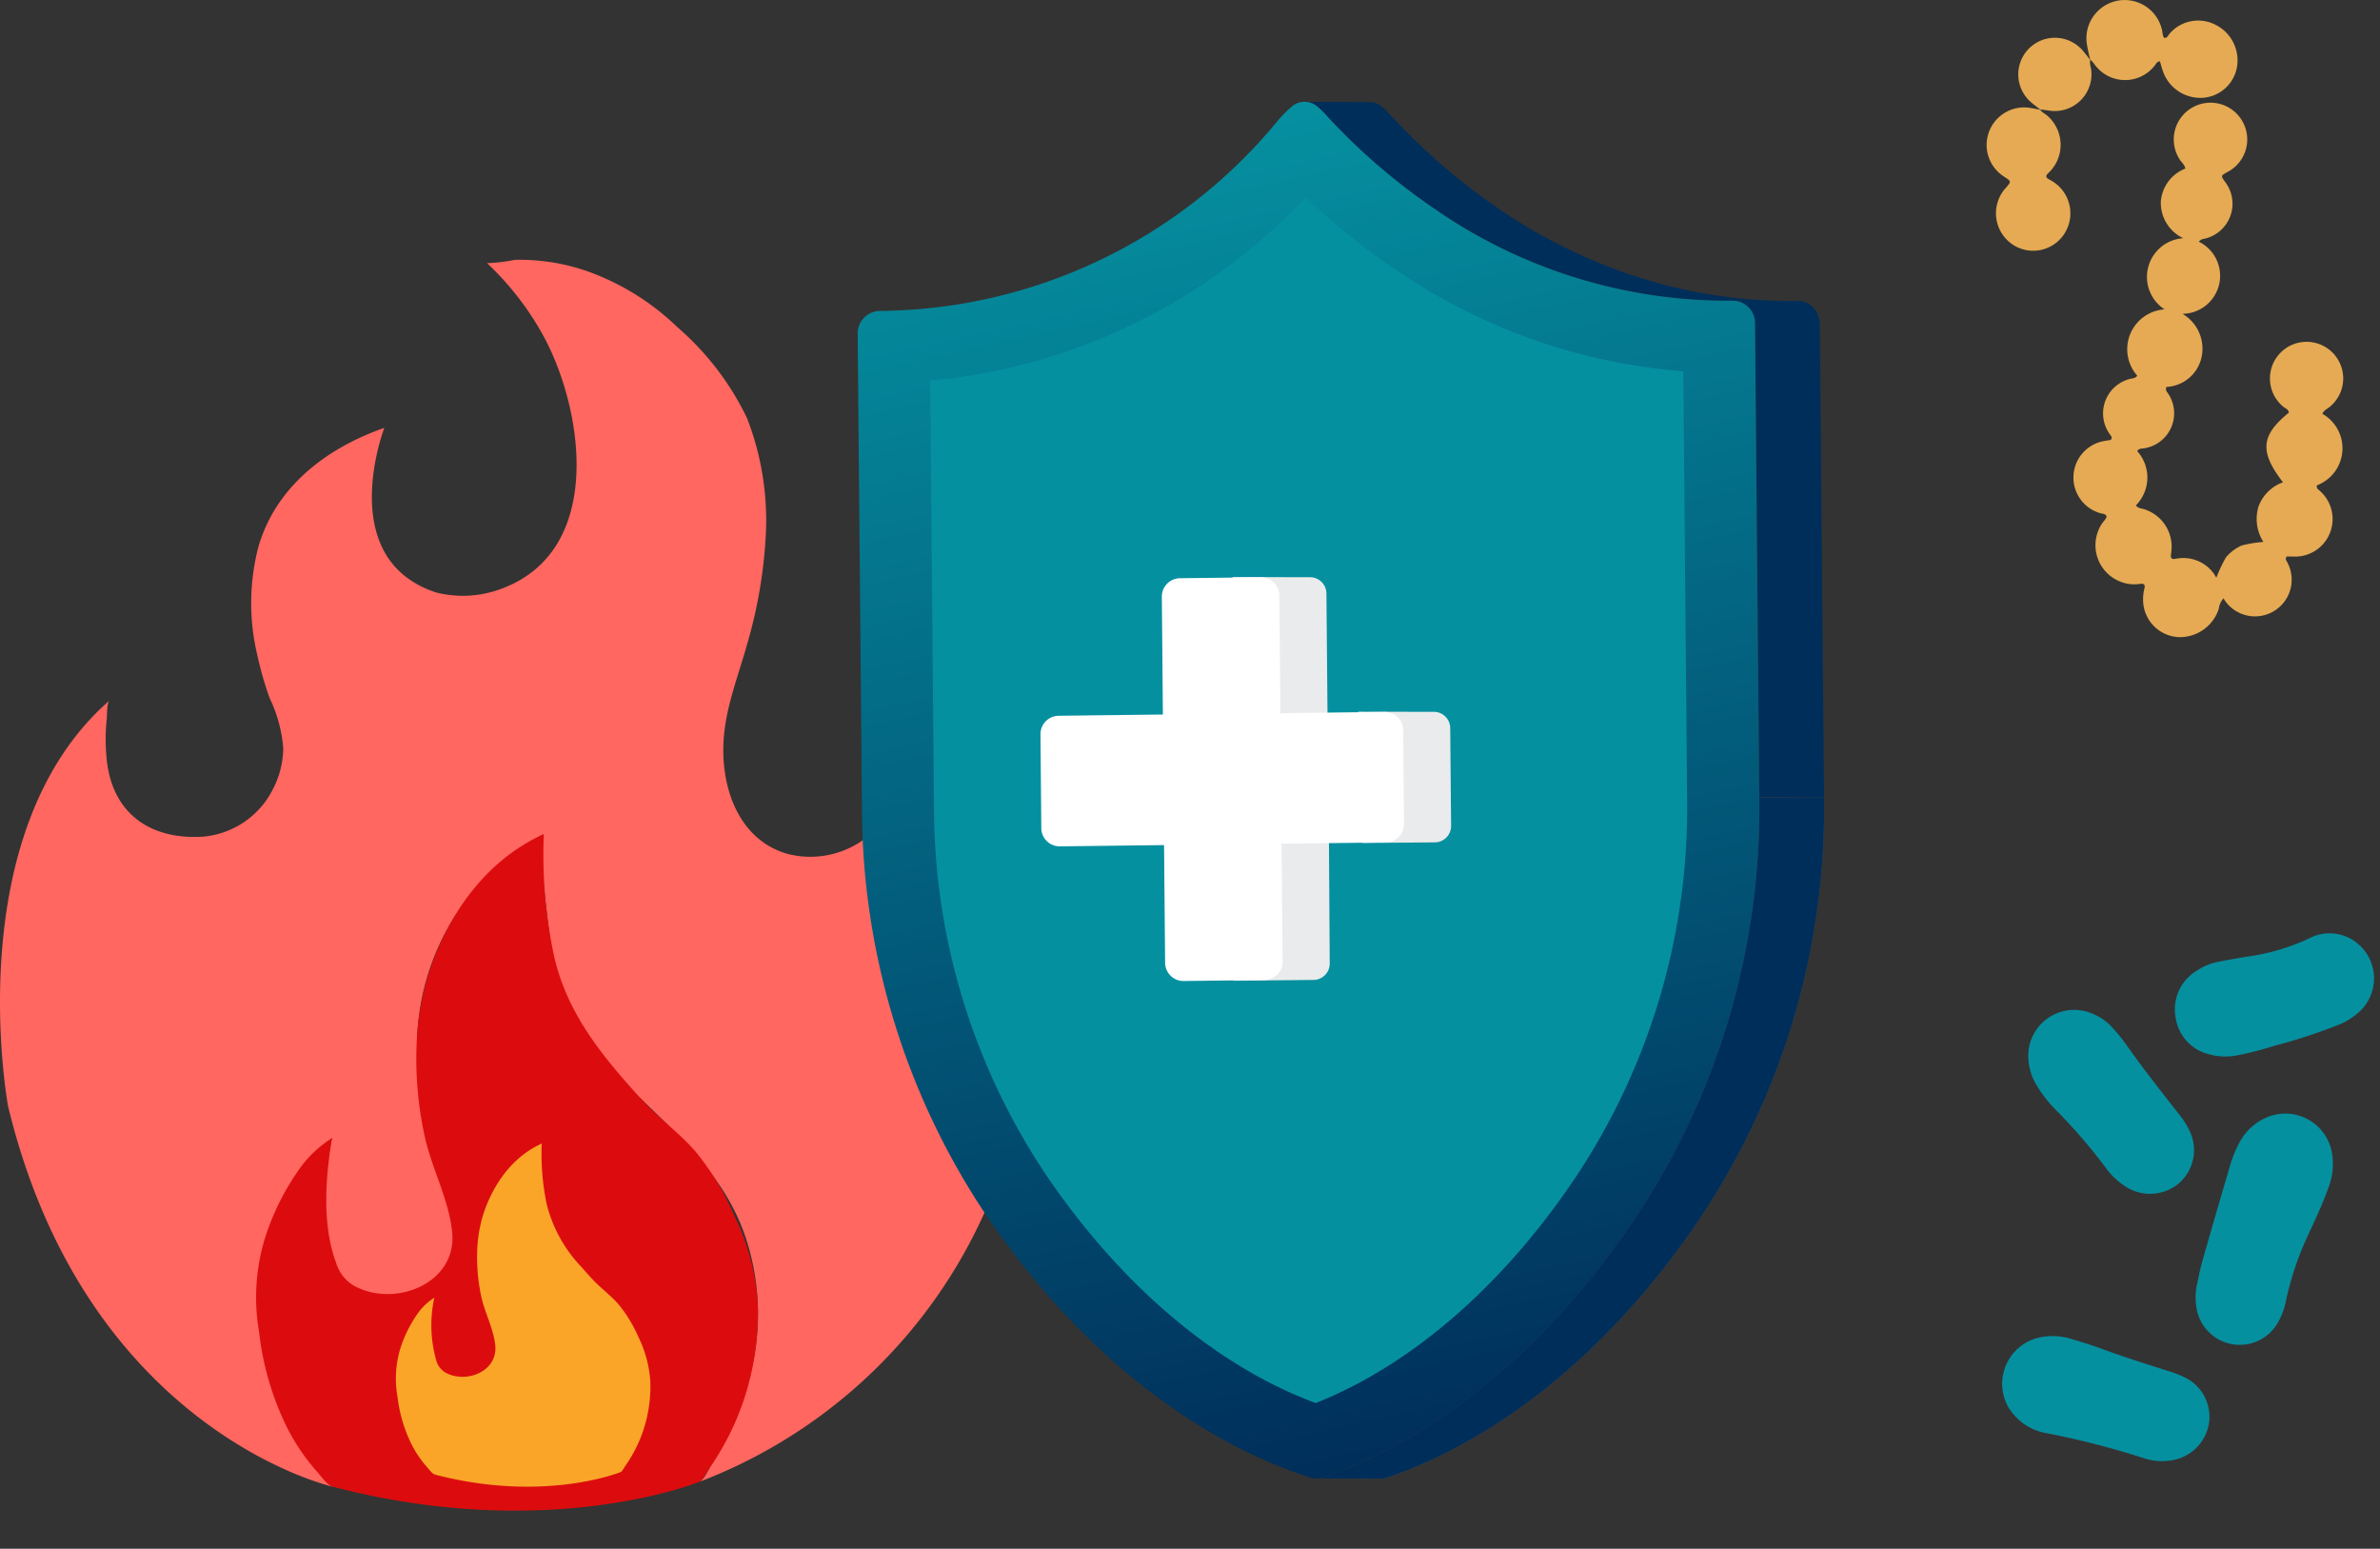
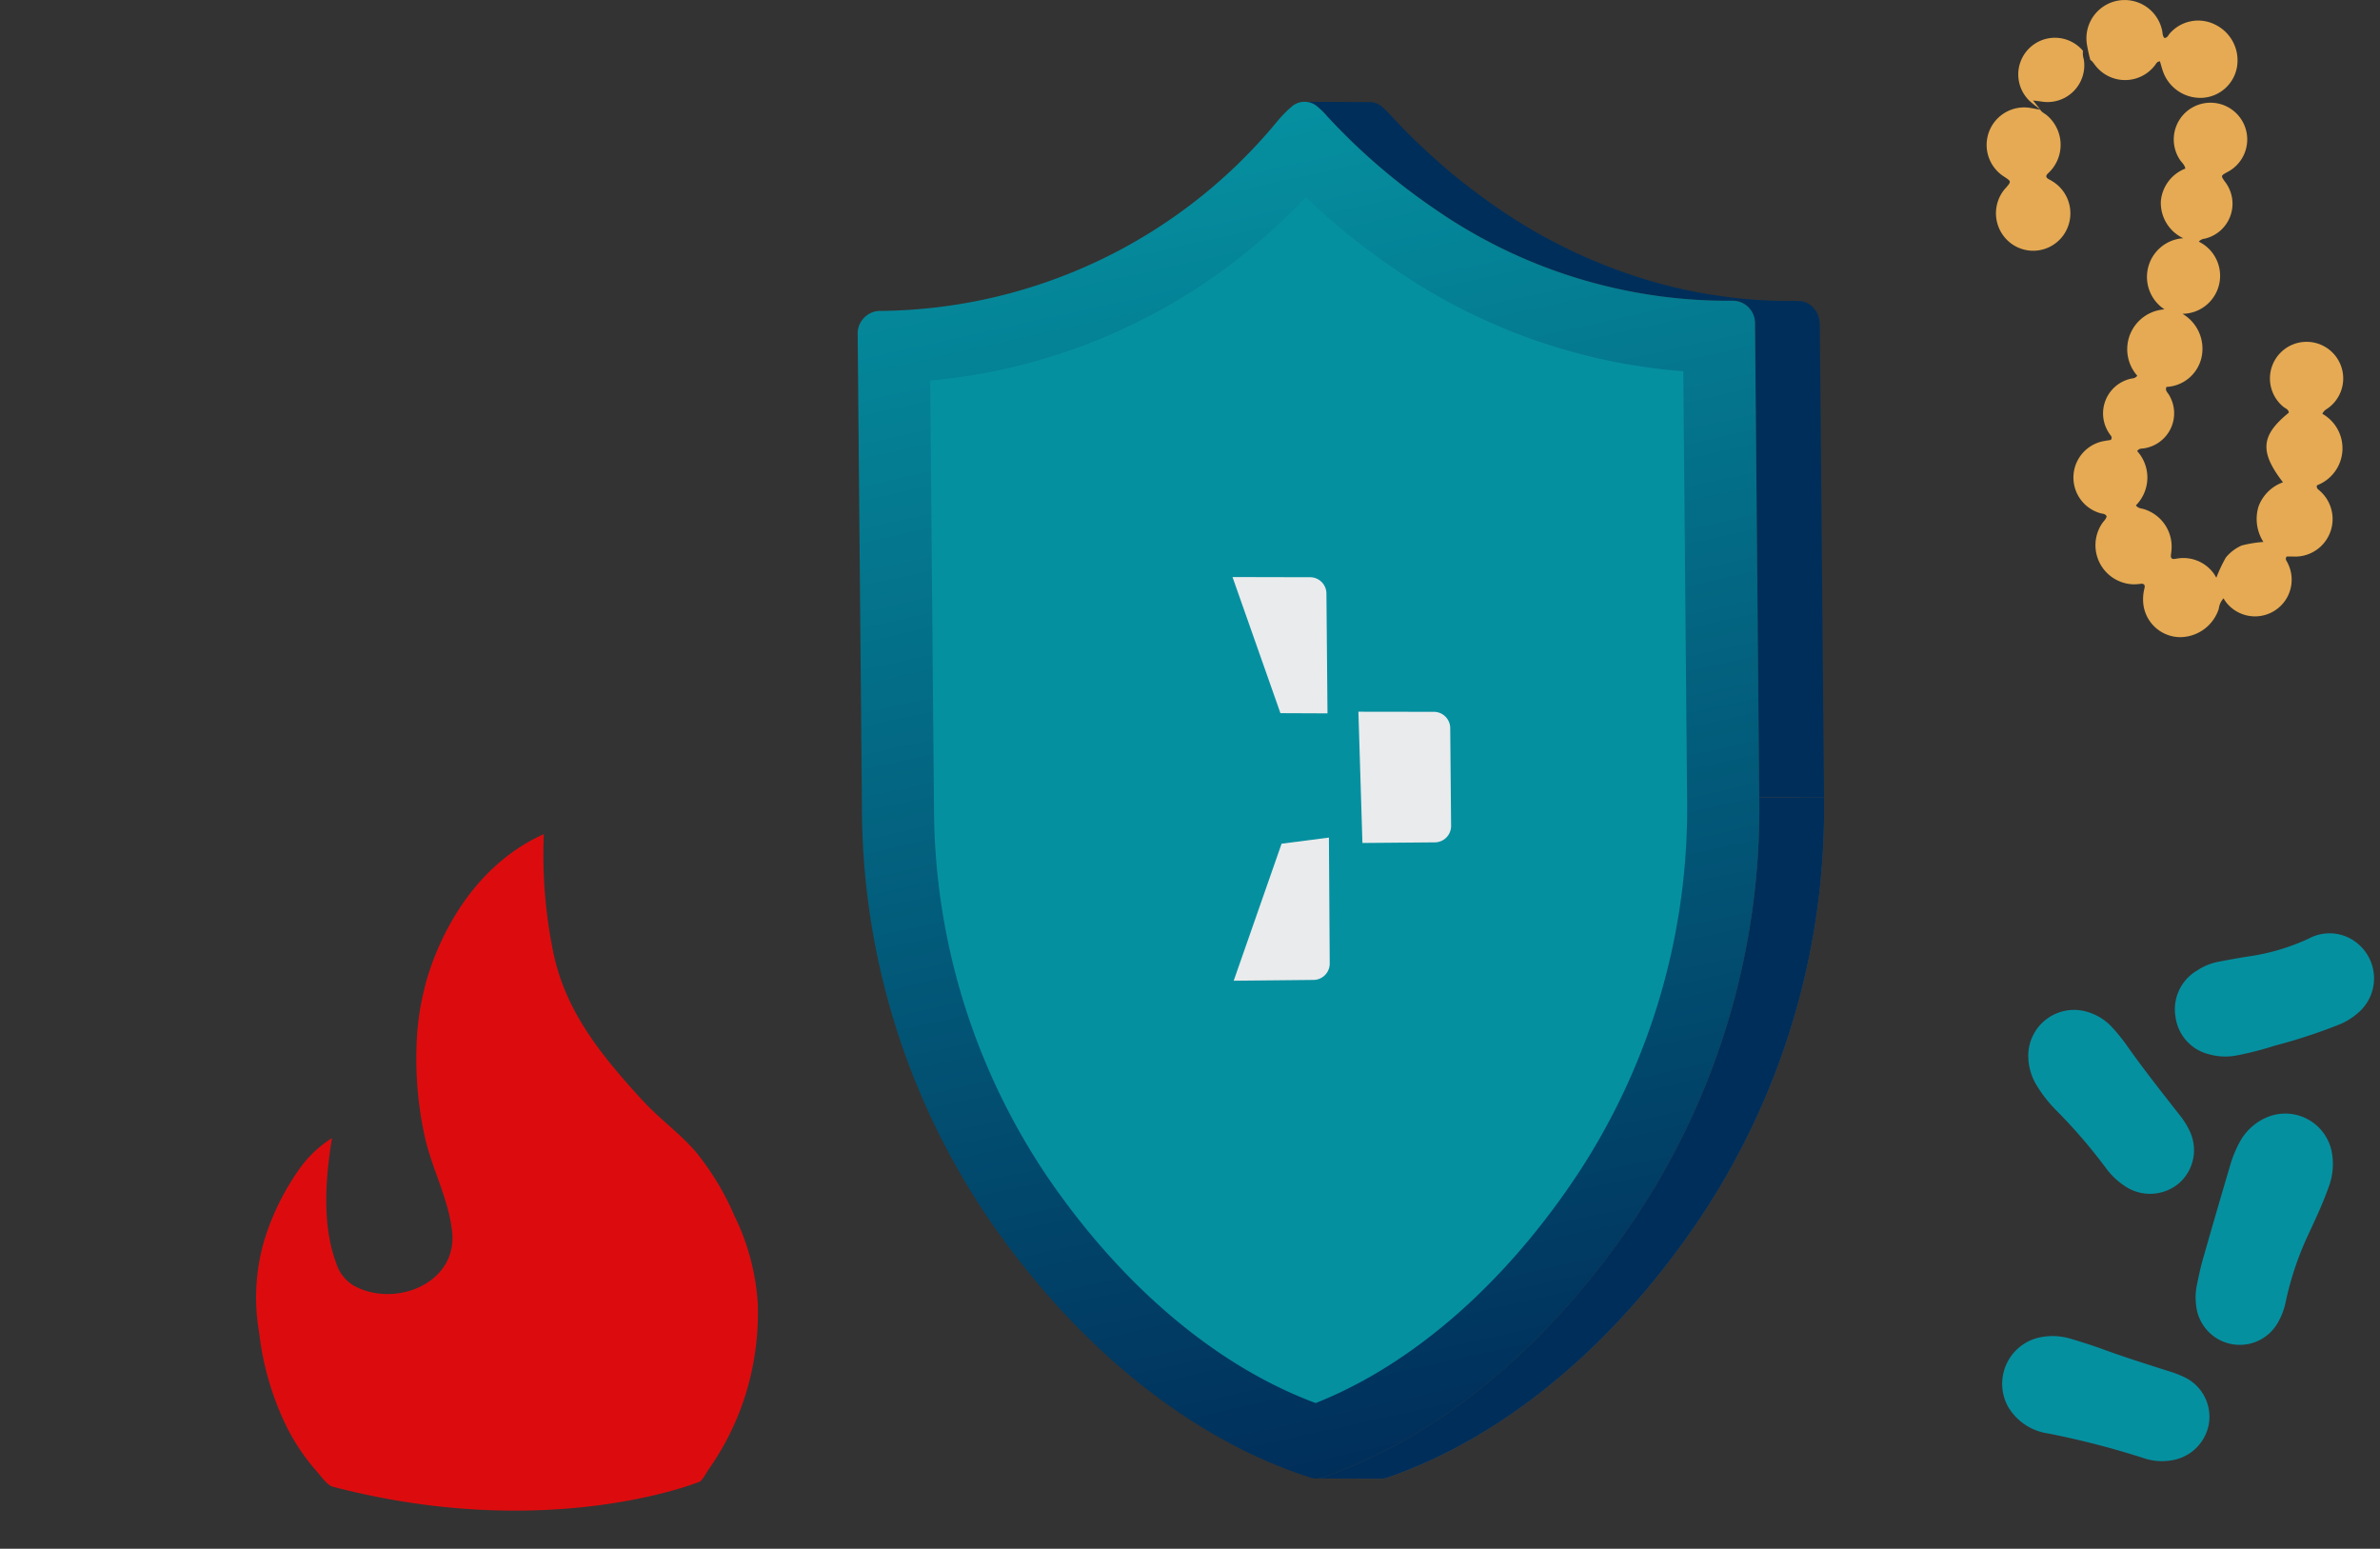
<svg xmlns="http://www.w3.org/2000/svg" width="169.811" height="110.497" viewBox="0 0 169.811 110.497">
  <rect x="0" y="0" width="169.811" height="110.497" fill="#333333" stroke="none" />
  <defs>
    <clipPath id="clip-path">
      <rect id="Rectangle_1742" data-name="Rectangle 1742" width="73.484" height="89.243" fill="none" />
    </clipPath>
    <linearGradient id="linear-gradient" x1="0.5" y1="1" x2="0.5" gradientUnits="objectBoundingBox">
      <stop offset="0" stop-color="#0590a0" />
      <stop offset="1" stop-color="#002e5a" />
    </linearGradient>
  </defs>
  <g id="Group_3090" data-name="Group 3090" transform="translate(-509.051 -2564.912)">
    <g id="Group_2920" data-name="Group 2920" transform="matrix(-0.438, -0.899, 0.899, -0.438, -387.947, 4824.473)">
      <path id="Path_4199" data-name="Path 4199" d="M193.712,260.179a3.376,3.376,0,0,1-4.23,3.3,4.635,4.635,0,0,1-2.211-1.337c-.836-.85-1.583-1.779-2.335-2.7a22.111,22.111,0,0,0-3.6-3.566,4.914,4.914,0,0,1-1.1-1.133,3.127,3.127,0,0,1,3.606-4.767,4.388,4.388,0,0,1,1.323.709c.481.372.964.744,1.417,1.15q2.54,2.278,5.058,4.581a8.616,8.616,0,0,1,1.285,1.4,4,4,0,0,1,.789,2.369" transform="translate(1302.18 1646.098)" fill="#0590a0" />
      <path id="Path_4201" data-name="Path 4201" d="M147.568,130.025a3.385,3.385,0,0,1,3.447,4.376A4.489,4.489,0,0,1,150,136.175c-.553.6-1.121,1.2-1.711,1.764-1.162,1.119-2.268,2.293-3.383,3.457a7.921,7.921,0,0,1-.923.867,3.129,3.129,0,0,1-3.769.087,3.192,3.192,0,0,1-1.123-3.609,3.989,3.989,0,0,1,.974-1.618,60.818,60.818,0,0,0,4.576-5.366,3.954,3.954,0,0,1,2.93-1.731" transform="translate(1337.805 1750.828)" fill="#0590a0" />
      <path id="Path_4202" data-name="Path 4202" d="M282.13,232.844a3.142,3.142,0,0,1-3.1-2.257,3.2,3.2,0,0,1,1.416-3.572,5.313,5.313,0,0,1,1.92-.715,38.207,38.207,0,0,0,5.054-1.33,9.613,9.613,0,0,1,2.316-.511,4.058,4.058,0,0,1,2.086.349,3.271,3.271,0,0,1,.934,5.316,3.859,3.859,0,0,1-1.69,1,12.142,12.142,0,0,1-1.464.343c-2.114.338-4.2.8-6.3,1.249a5.706,5.706,0,0,1-1.179.132" transform="translate(1215.391 1668.266)" fill="#0590a0" />
      <path id="Path_4205" data-name="Path 4205" d="M320.818,321.781a38.773,38.773,0,0,1,.671-4.949,22.985,22.985,0,0,1,.535-2.642,4.328,4.328,0,0,1,.945-1.813,3.167,3.167,0,0,1,3.447-1.01,3.208,3.208,0,0,1,2.318,2.838,4.11,4.11,0,0,1-.108,1.653c-.185.689-.377,1.377-.587,2.059a15.339,15.339,0,0,0-.746,4.442,3.115,3.115,0,0,1-1.786,2.959,3.228,3.228,0,0,1-4.542-2.2,4.748,4.748,0,0,1-.146-1.337" transform="translate(1178.749 1592.398)" fill="#0590a0" />
    </g>
    <path id="Path_7242" data-name="Path 7242" d="M1019.392,355.821a2.767,2.767,0,0,1,1.342-5.075,2.784,2.784,0,0,1-1.6-2.649,2.754,2.754,0,0,1,1.748-2.32c-.061-.295-.262-.434-.386-.623a2.621,2.621,0,1,1,3.568.768c-.077.049-.16.089-.24.134-.409.234-.409.235-.13.64a2.558,2.558,0,0,1-1.439,4.083.631.631,0,0,0-.413.212,2.712,2.712,0,0,1-1.164,5.148,2.886,2.886,0,0,1,1.351,3.14,2.7,2.7,0,0,1-2.495,2.076c-.108.264.073.384.158.532a2.528,2.528,0,0,1-1.766,3.85c-.15.029-.327-.02-.481.195a2.817,2.817,0,0,1-.091,3.873c.174.233.4.211.588.274a2.8,2.8,0,0,1,1.953,2.9c-.009.137-.035.273-.044.41-.01.167.067.258.243.241.068-.007.135-.022.2-.031a2.679,2.679,0,0,1,2.6,1.048c.057.072.1.156.2.317a10.482,10.482,0,0,1,.678-1.439,3.071,3.071,0,0,1,1.137-.86,8.992,8.992,0,0,1,1.541-.251,3.044,3.044,0,0,1-.347-2.53,2.9,2.9,0,0,1,1.744-1.724c-1.687-2.19-1.579-3.347.417-4.967-.015-.249-.251-.3-.4-.429a2.614,2.614,0,1,1,3.236.078c-.141.111-.327.172-.44.432a2.826,2.826,0,0,1-.387,5.1c-.065.239.117.3.221.41a2.679,2.679,0,0,1-1.983,4.67c-.135,0-.271,0-.394,0-.155.189,0,.315.056.448a2.616,2.616,0,0,1-4.359,2.847,2.471,2.471,0,0,1-.207-.311,1.317,1.317,0,0,0-.338.742,2.919,2.919,0,0,1-2.739,2.028,2.665,2.665,0,0,1-2.66-2.532,3.162,3.162,0,0,1,.094-.953c.059-.235-.024-.349-.279-.321a3.107,3.107,0,0,1-.547.035,2.791,2.791,0,0,1-2.207-4.328c.109-.172.284-.3.334-.513-.087-.214-.3-.182-.465-.236a2.645,2.645,0,0,1,.318-5.15c.156-.03.313-.051.445-.072.129-.18.017-.289-.06-.392a2.537,2.537,0,0,1,1.6-4,.466.466,0,0,0,.348-.191,2.85,2.85,0,0,1,1.931-4.732" transform="translate(-355.908 2231.162)" fill="#e5aa53" />
    <path id="Path_7243" data-name="Path 7243" d="M1021.747,277.84a11.25,11.25,0,0,1-.25-1.136,2.729,2.729,0,0,1,5.359-1.019c.053.191.019.411.172.576.229-.007.28-.218.4-.343a2.691,2.691,0,0,1,3.257-.593,2.834,2.834,0,0,1,1.518,3.029,2.66,2.66,0,0,1-2.417,2.173,2.83,2.83,0,0,1-2.845-1.841c-.092-.25-.156-.51-.23-.758-.233.012-.278.192-.377.306a2.681,2.681,0,0,1-4.231-.01c-.118-.137-.2-.311-.368-.4l.016.018" transform="translate(-363.549 2291.361)" fill="#e5aa53" />
    <path id="Path_7245" data-name="Path 7245" d="M959.583,344.253c.1.191.3.271.461.4a2.753,2.753,0,0,1,.107,4.155c-.182.168-.168.306.054.424a3.8,3.8,0,0,1,.355.209,2.683,2.683,0,0,1,.659,3.816,2.648,2.648,0,0,1-3.725.541,2.687,2.687,0,0,1-.45-3.847c.029-.035.06-.069.09-.1.4-.462.4-.462-.113-.8a2.677,2.677,0,0,1,1.91-4.9c.225.037.45.083.674.125Z" transform="translate(-304.971 2228.469)" fill="#e5aa53" />
-     <path id="Path_7244" data-name="Path 7244" d="M978.175,303.469c-.214-.17-.434-.332-.641-.51a2.615,2.615,0,1,1,3.693-3.671c.177.208.341.426.513.641l-.015-.017a1.4,1.4,0,0,0,.058.605,2.622,2.622,0,0,1-3.025,3.009c-.2-.029-.4-.051-.605-.076l.023.02" transform="translate(-323.541 2269.271)" fill="#e5aa53" />
+     <path id="Path_7244" data-name="Path 7244" d="M978.175,303.469c-.214-.17-.434-.332-.641-.51a2.615,2.615,0,1,1,3.693-3.671l-.015-.017a1.4,1.4,0,0,0,.058.605,2.622,2.622,0,0,1-3.025,3.009c-.2-.029-.4-.051-.605-.076l.023.02" transform="translate(-323.541 2269.271)" fill="#e5aa53" />
    <g id="Group_2918" data-name="Group 2918" transform="translate(509.051 2583.445)">
      <g id="Group_2917" data-name="Group 2917" clip-path="url(#clip-path)">
-         <path id="Path_7239" data-name="Path 7239" d="M23.721,87.529S6.184,83.576.578,60.4c0,0-3.612-19.46,7.223-28.947-.182.159-.16,1.063-.181,1.28a13.957,13.957,0,0,0,.022,3.156c.489,3.749,3.208,5.48,6.794,5.273a6.168,6.168,0,0,0,4.984-3.291,6.511,6.511,0,0,0,.79-3.018,10.059,10.059,0,0,0-.97-3.576,23.794,23.794,0,0,1-.877-3.059,15.91,15.91,0,0,1,.087-7.786c1.262-4.287,4.89-7.014,8.972-8.44,0,0-3.612,9.379,3.719,11.751a7.786,7.786,0,0,0,4.829-.348c7.06-2.773,5.694-12.483,2.9-17.779A20.769,20.769,0,0,0,35.42.9Q35.093.564,34.753.24A12.567,12.567,0,0,0,36.748.006a14.638,14.638,0,0,1,5.042.773,17.857,17.857,0,0,1,6.539,4.028A20.024,20.024,0,0,1,53.3,11.3a20.143,20.143,0,0,1,1.33,8.516,34.04,34.04,0,0,1-1.29,7.5c-.67,2.422-1.649,4.77-1.727,7.317-.1,3.246,1.179,6.78,4.579,7.755A6.529,6.529,0,0,0,63.1,39.9c1.665-2.419,1.259-5.6.382-8.231.117.35,1.686,1.113,2,1.364a19.623,19.623,0,0,1,4.179,4.77c3.573,5.662,4.317,12.828,3.554,19.363A36.6,36.6,0,0,1,49.9,87.188c.393-.156.889-1.354,1.084-1.689a26.208,26.208,0,0,0,2.084-4.48,17.239,17.239,0,0,0,0-11.652c-1.548-4.2-4.8-7.027-7.917-10.074A25.482,25.482,0,0,1,41.466,55c-1.665-2.574-2.161-5.719-2.484-8.719-.065-.6-.643-5.091-.186-5.3a15.451,15.451,0,0,0-4.683,3.647,17.376,17.376,0,0,0-4.341,12.346,33.362,33.362,0,0,0,2.234,10.492c.976,2.862,0,5.4-2.859,6.516,0,0-4.636,1.006-5.57-3.342,0,0-1.078-2.228.108-7.978a15.142,15.142,0,0,0-4.923,14.375s.934,6.846,4.959,10.493" transform="translate(0 0)" fill="#ff6760" />
        <path id="Path_7240" data-name="Path 7240" d="M140.33,348.791c-.359-.094-.83-.761-1.06-1.016a14.976,14.976,0,0,1-2.208-3.252,20.653,20.653,0,0,1-1.964-6.732,14.512,14.512,0,0,1,.41-6.711,17.944,17.944,0,0,1,2.6-5.143,8.292,8.292,0,0,1,2.19-2.014c-.466,2.814-.722,6.177.288,8.89a2.833,2.833,0,0,0,1.29,1.654c2.928,1.593,7.383-.181,6.992-3.859-.258-2.421-1.52-4.625-2-7.007a25.9,25.9,0,0,1-.481-7.3,18.6,18.6,0,0,1,.491-2.985s1.655-7.981,8.532-11.078a34.721,34.721,0,0,0,.68,8.461c.737,3.515,2.594,6.216,4.9,8.9.558.648,1.126,1.288,1.718,1.906,1.17,1.221,2.558,2.214,3.637,3.515A19.141,19.141,0,0,1,169,329.454a16.561,16.561,0,0,1,1.673,6.234,19.609,19.609,0,0,1-.541,5.343,19.071,19.071,0,0,1-2.322,5.558q-.3.492-.638.966c-.144.2-.44.8-.667.894,0,0-10.741,4.389-26.18.341" transform="translate(-116.609 -261.262)" fill="#dc0c0e" />
-         <path id="Path_7241" data-name="Path 7241" d="M211.173,488.628c-.182-.048-.421-.386-.538-.515a7.593,7.593,0,0,1-1.12-1.65,10.473,10.473,0,0,1-1-3.415,7.358,7.358,0,0,1,.208-3.4,9.1,9.1,0,0,1,1.316-2.608,4.207,4.207,0,0,1,1.111-1.021,9.181,9.181,0,0,0,.146,4.509,1.436,1.436,0,0,0,.654.839c1.485.808,3.745-.092,3.546-1.957-.131-1.228-.771-2.346-1.015-3.554a13.136,13.136,0,0,1-.244-3.7,9.434,9.434,0,0,1,.249-1.514s.839-4.048,4.327-5.619a17.615,17.615,0,0,0,.345,4.291,9.987,9.987,0,0,0,2.486,4.513c.283.329.571.653.871.967.593.619,1.3,1.123,1.844,1.783a9.709,9.709,0,0,1,1.351,2.248,8.4,8.4,0,0,1,.849,3.162,9.944,9.944,0,0,1-.274,2.71,9.679,9.679,0,0,1-1.178,2.819q-.154.25-.323.49c-.073.1-.223.406-.339.454,0,0-5.448,2.226-13.278.173" transform="translate(-180.16 -401.969)" fill="#faa528" />
      </g>
    </g>
    <g id="Group_2919" data-name="Group 2919" transform="translate(-1114.54 -109.844)">
      <path id="Path_639" data-name="Path 639" d="M32.287,56.714l-4.5-1.059a1.409,1.409,0,0,1-.707-.413c-.02-.021-.039-.043-.057-.065l-.005-.006-.053-.066,0-.006,0,0-.043-.058-.009-.012-.039-.057-.009-.013-.046-.071-.011-.017-.044-.071-.008-.014-.054-.09-.014-.024-.056-.094-.006-.009-.07-.119-.021-.036-.07-.119-.068-.117-.018-.031-.068-.116-.011-.019-.08-.136-.023-.039-.071-.121-.019-.032-.092-.155-.022-.037-.08-.132-.027-.045-.1-.17-.018-.03-.094-.153-.03-.049-.117-.189,0,0-.12-.19-.033-.053-.111-.175-.021-.032-.133-.206L25.056,52l-.116-.177-.031-.047-.146-.22-.034-.051-.124-.184-.041-.06-.158-.231-.027-.038-.142-.2-.045-.065-.174-.246,0,0-.175-.244-.05-.069-.163-.223L23.6,49.9l-.191-.257-.05-.067-.164-.216-.043-.056-.073-.1-.2-.254-.094-.12-.185-.234-.1-.123-.208-.257-.08-.1q-.146-.177-.3-.357l-.055-.065-.251-.3-.106-.122L21.3,47.04l-.115-.131-.228-.255-.105-.117q-.168-.185-.34-.371a38.082,38.082,0,0,0-10.44-8.025q-.6-.312-1.219-.6-1.23-.578-2.5-1.061-.637-.242-1.284-.46-.324-.109-.65-.212-1.056-.333-2.139-.6l-1.1-.26a1.38,1.38,0,0,1-.139-.039l-.043-.016c-.031-.011-.061-.023-.09-.036L.85,34.831q-.041-.02-.081-.044l-.043-.026C.7,34.744.669,34.724.642,34.7L.61,34.682c-.037-.028-.072-.058-.106-.09l-.018-.018c-.027-.027-.054-.054-.079-.082l-.031-.037c-.012-.015-.025-.029-.037-.044l-.028-.038L.3,34.352Q.261,34.3.228,34.24l-.013-.022c-.022-.04-.043-.081-.062-.122l0-.011C.13,34.043.114,34,.1,33.959L.092,33.94c-.015-.043-.027-.088-.039-.133L.047,33.78c-.011-.045-.02-.091-.027-.138,0-.007,0-.013,0-.02q-.01-.069-.014-.139s0-.009,0-.013c0-.048,0-.1,0-.147,0-.009,0-.019,0-.028q0-.073.012-.146c0-.009,0-.017,0-.026.007-.051.015-.1.027-.154L7.347,0l4.5,1.059-7.3,32.969c-.011.052-.02.1-.027.154,0,.009,0,.017,0,.026-.006.049-.01.1-.012.146,0,.009,0,.019,0,.028,0,.049,0,.1,0,.147,0,0,0,.009,0,.013,0,.047.008.093.014.139l0,.02c.007.047.016.093.027.138l.006.027c.011.045.024.089.039.133l.007.019q.022.064.049.125l0,.011c.019.042.04.083.062.122l.013.022q.033.058.071.112l.014.019c.02.028.042.056.064.083l.031.037c.025.029.052.056.079.083L5,35.65q.051.048.106.09l.031.023c.027.02.055.039.083.057l.043.026q.04.023.081.044l.046.022c.03.013.06.025.09.036l.043.016.02.006.71.167A36.732,36.732,0,0,1,25.008,47.224q.173.186.34.371l.106.117.227.255.116.132.215.247.105.122.251.3.055.065q.15.179.3.357l.08.1.208.257.1.123.184.233.094.12.2.254.053.069.02.026.043.057.163.216.05.067.191.257.026.035.163.223.05.068.174.242,0,.007.173.245.045.065.142.2.027.038.158.231.041.06.124.184.034.051.146.219.032.048.114.175.037.056.133.206.02.031.112.175.034.054.118.187.006.009.116.186.031.051.093.152.019.03.1.17.028.046.078.13.024.039.091.153.02.034.071.119.023.039.08.136.011.019.068.116.018.031.068.117.07.119.021.036.07.119,0,.007.057.1.014.023.055.091.008.013.045.071.011.017.047.072.009.013.039.057.008.012.043.059.008.011c.017.023.035.045.053.066l.006.006c.019.022.038.043.057.064a1.421,1.421,0,0,0,.513.352,1.384,1.384,0,0,0,.194.061h0" transform="translate(1760.893 2730.015) rotate(167)" fill="#002e5a" />
      <path id="Path_640" data-name="Path 640" d="M46.2,1.09a1.413,1.413,0,0,0-.442-.024c-8.917.952-18.277,5.732-26.355,13.46A52.62,52.62,0,0,0,4.5,41.329L0,40.27a52.623,52.623,0,0,1,14.908-26.8C22.986,5.74,32.346.96,41.263.007A1.422,1.422,0,0,1,41.7.031l.021,0,4.5,1.059-.021,0" transform="translate(1762.794 2770.906) rotate(167)" fill="#4d4d4d" />
      <path id="Path_641" data-name="Path 641" d="M46.225,1.095,41.726.036l-.021,0a1.422,1.422,0,0,0-.442-.024C32.346.96,22.986,5.74,14.908,13.467A52.622,52.622,0,0,0,0,40.27l4.5,1.058a52.62,52.62,0,0,1,14.908-26.8C27.486,6.8,36.846,2.019,45.762,1.066a1.413,1.413,0,0,1,.442.024l.021,0" transform="translate(1762.794 2770.906) rotate(167)" fill="#002e5a" />
      <path id="Path_642" data-name="Path 642" d="M27.81,95.93a1.425,1.425,0,0,0,.84-.075,8.285,8.285,0,0,0,1.446-.92A37.139,37.139,0,0,1,60.75,88.221,1.619,1.619,0,0,0,62.6,86.9l7.3-32.969A52.369,52.369,0,0,0,67.7,23.388C63.632,13.009,57.158,4.773,49.467.194a1.437,1.437,0,0,0-.414-.163A1.411,1.411,0,0,0,48.61.007C39.694.96,30.334,5.739,22.256,13.467A52.622,52.622,0,0,0,7.348,40.27L.045,73.239a1.607,1.607,0,0,0,1.124,1.975,36.7,36.7,0,0,1,19.34,11.222,44.494,44.494,0,0,1,5.949,8.125,5.326,5.326,0,0,0,.624.952,1.407,1.407,0,0,0,.729.418" transform="translate(1765.33 2769.234) rotate(167)" fill="url(#linear-gradient)" />
      <path id="Path_643" data-name="Path 643" d="M42.114,0c-7.4,1.127-15.208,5.317-22.088,11.9A47.491,47.491,0,0,0,6.585,36.1L0,65.824A41.994,41.994,0,0,1,18.494,77.646a48.5,48.5,0,0,1,4.963,6.336,41.954,41.954,0,0,1,26.311-7q1.359.1,2.736.288l6.589-29.745a47.235,47.235,0,0,0-1.976-27.548C53.661,11.157,48.362,4.116,42.114,0" transform="translate(1758.5 2765.383) rotate(167)" fill="#0590a0" />
      <path id="Path_644" data-name="Path 644" d="M5.147.769,1.878,0,.028,8.354A1.167,1.167,0,0,0,.9,9.742L6.294,11Z" transform="translate(1720.137 2725.228) rotate(167)" fill="#eaebec" />
      <path id="Path_645" data-name="Path 645" d="M8.917,1.253,3.37.031A1.167,1.167,0,0,0,1.964.915L0,9.676l3.388.335Z" transform="translate(1720.585 2743.941) rotate(167)" fill="#eaebec" />
      <path id="Path_646" data-name="Path 646" d="M7.976,1.148,2.944.031A1.167,1.167,0,0,0,1.537.915L.028,7.729A1.167,1.167,0,0,0,.9,9.117L6.15,10.337Z" transform="translate(1728.829 2734.222) rotate(167)" fill="#eaebec" />
-       <path id="Path_647" data-name="Path 647" d="M14.669,28.318l1.817-8.2,7.27,1.587a1.31,1.31,0,0,0,1.558-1l1.448-6.536a1.31,1.31,0,0,0-1-1.563L18.5,11.022l1.816-8.2a1.31,1.31,0,0,0-1-1.563L13.683.03a1.309,1.309,0,0,0-1.558,1L10.307,9.233,3.037,7.646a1.31,1.31,0,0,0-1.558,1L.031,15.178a1.31,1.31,0,0,0,1,1.563l7.262,1.585-1.815,8.2a1.31,1.31,0,0,0,1,1.563l5.634,1.23a1.31,1.31,0,0,0,1.558-1" transform="translate(1727.151 2741.627) rotate(167)" fill="#fff" />
      <rect id="Rectangle_318" data-name="Rectangle 318" width="26.793" height="29.344" transform="translate(1727.151 2741.627) rotate(167)" fill="none" />
      <rect id="Rectangle_319" data-name="Rectangle 319" width="30.093" height="30.122" transform="translate(1730.543 2741.642) rotate(167)" fill="none" />
      <rect id="Rectangle_321" data-name="Rectangle 321" width="71.211" height="95.962" transform="translate(1765.33 2769.234) rotate(167)" fill="none" />
    </g>
  </g>
</svg>